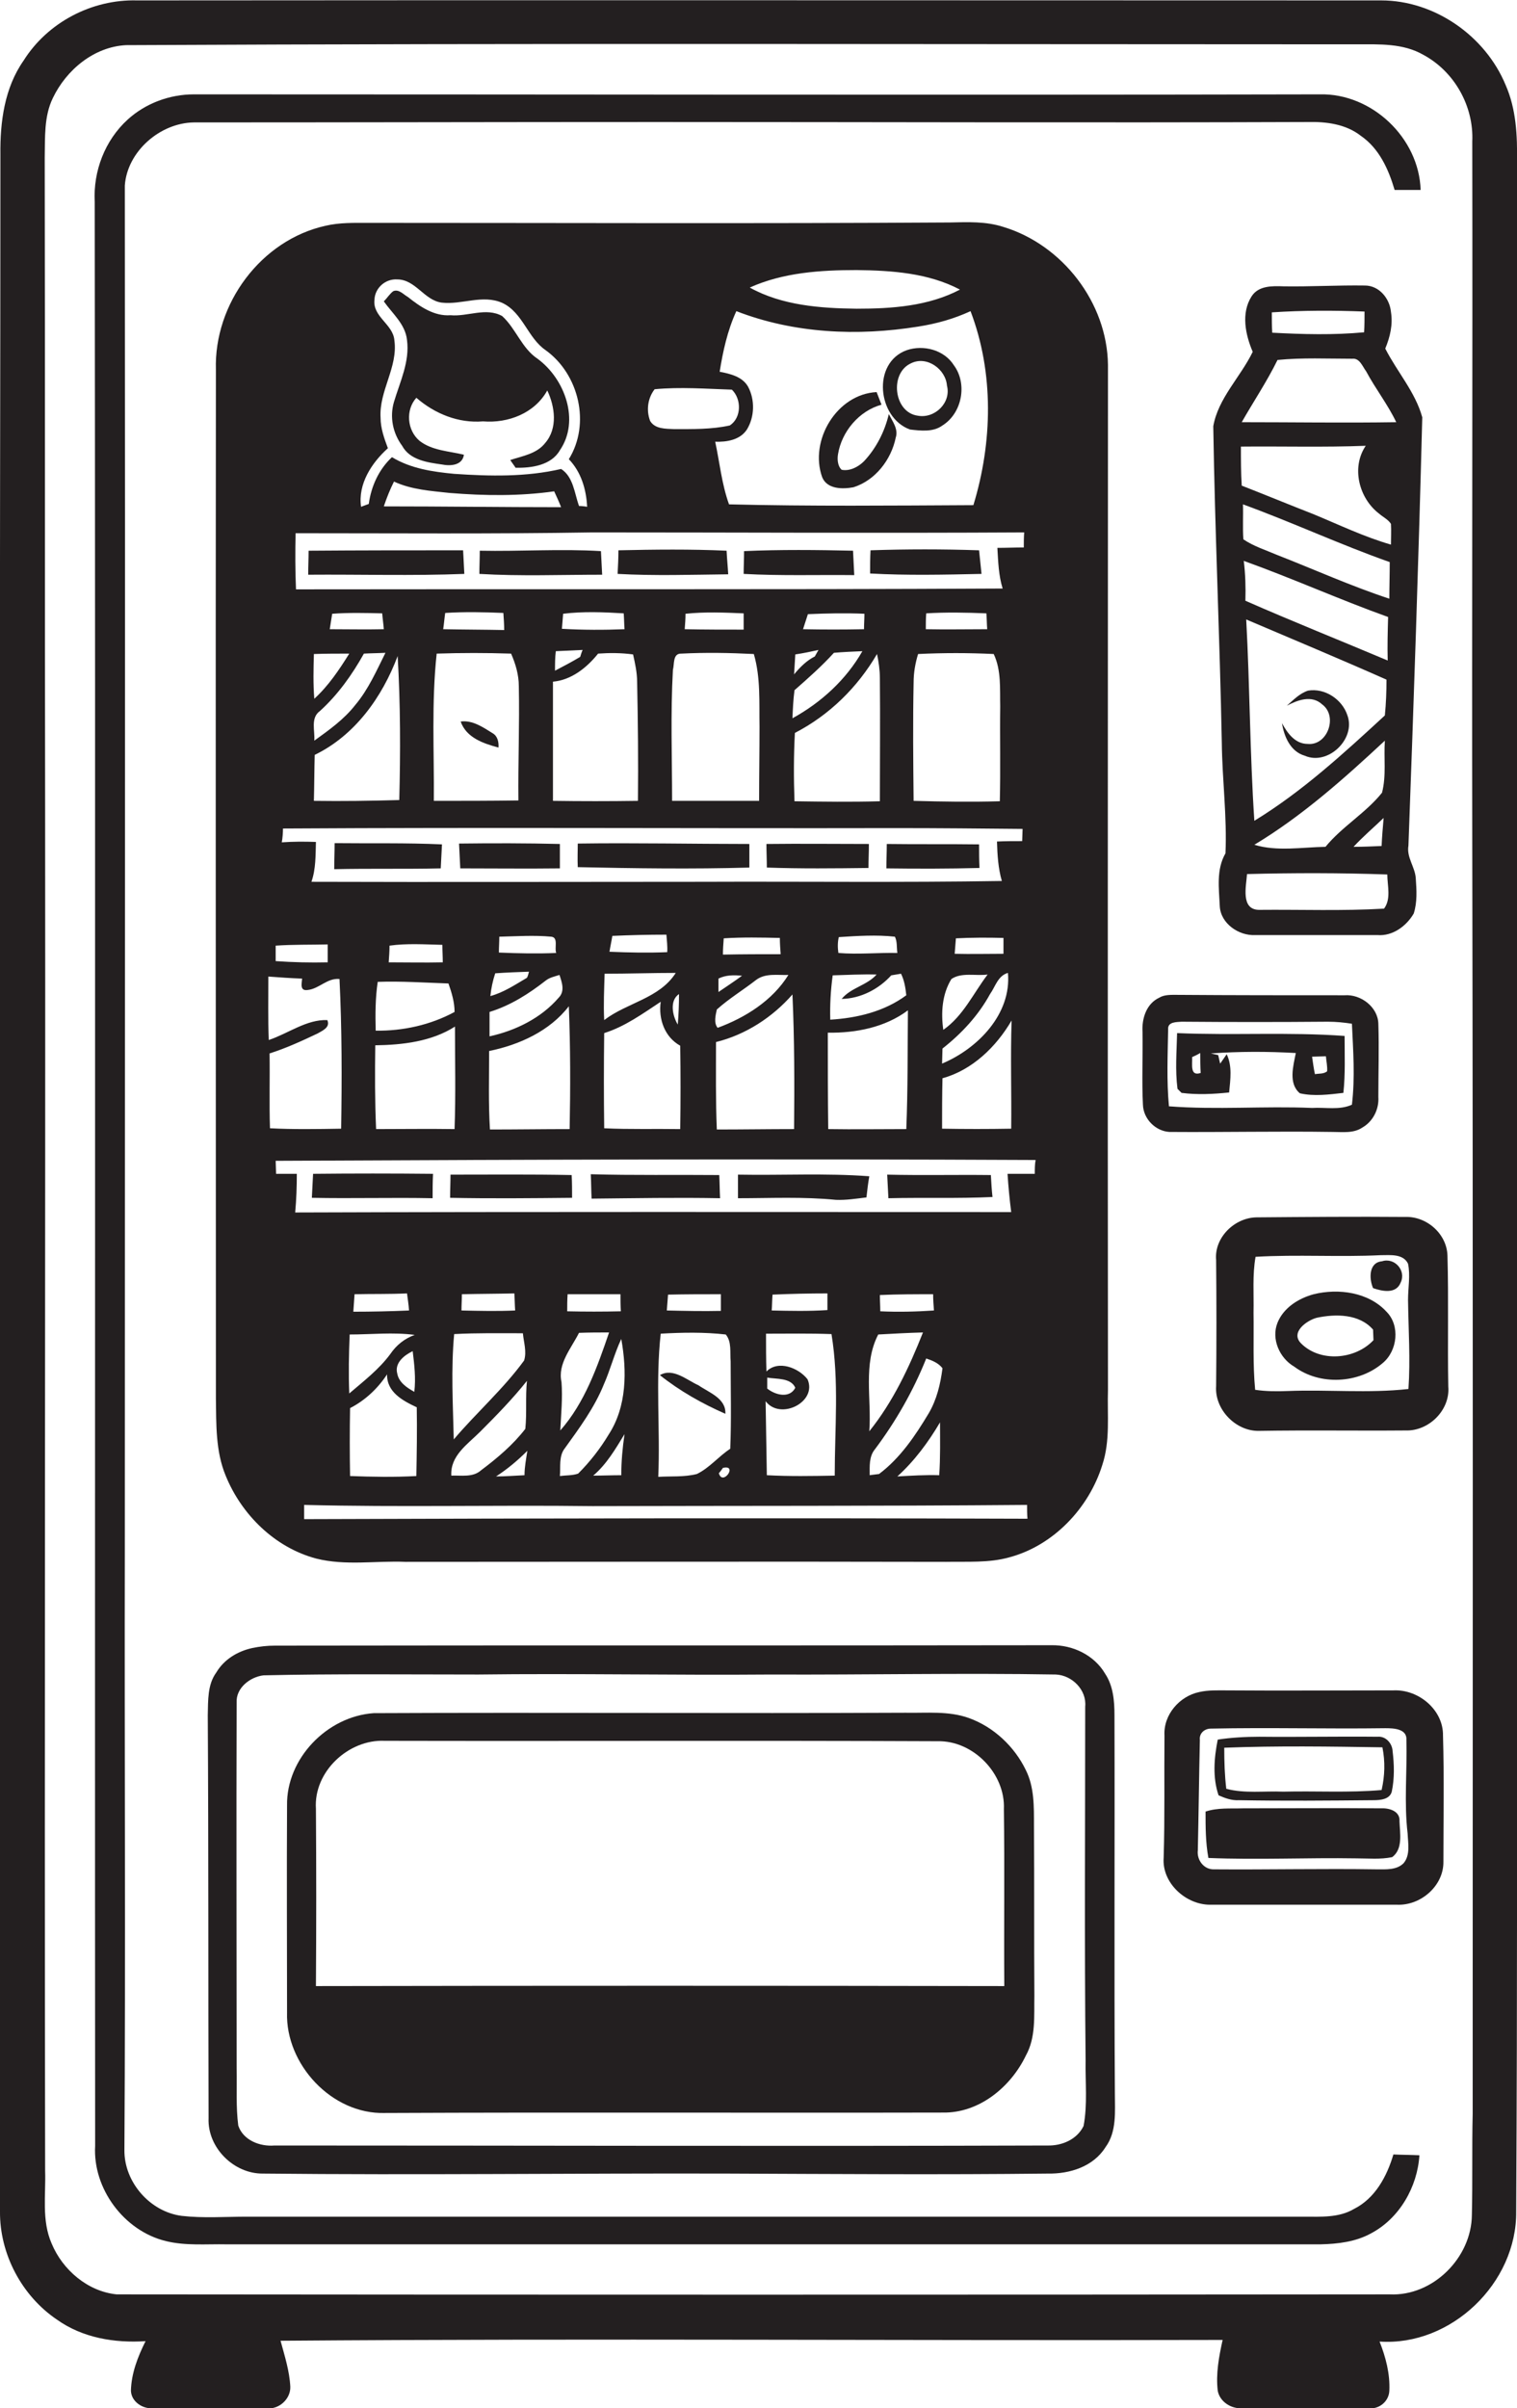
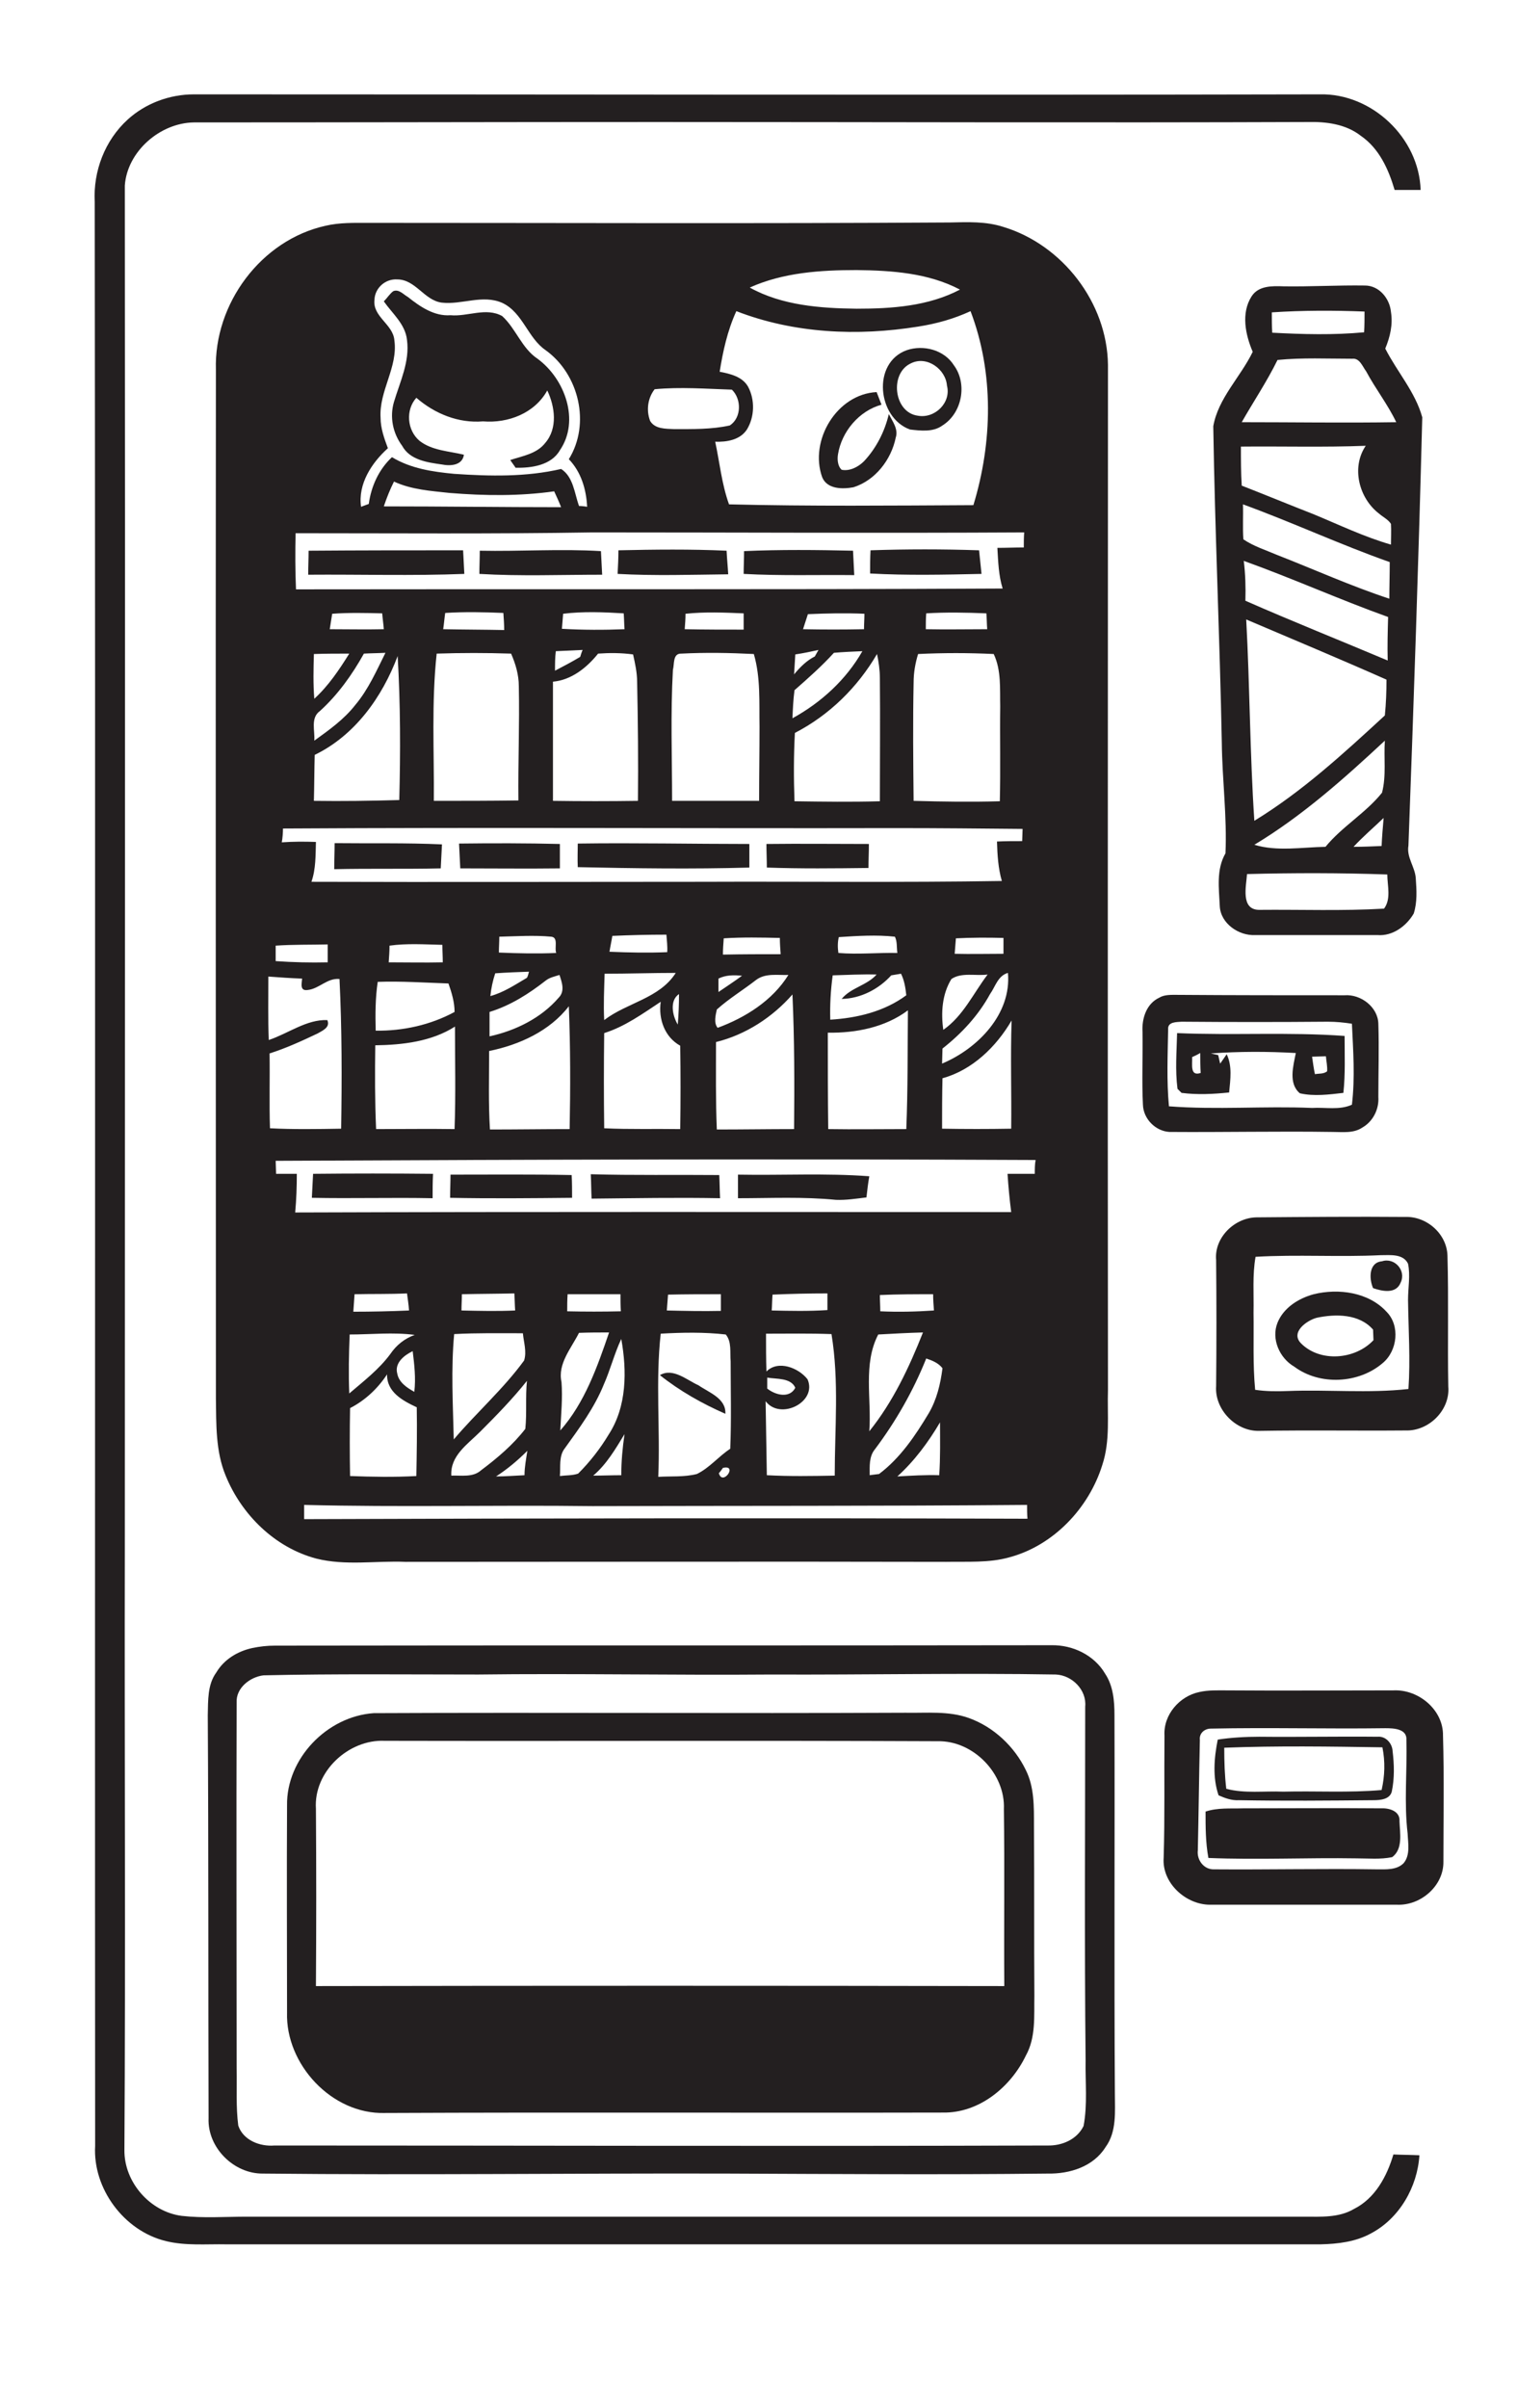
<svg xmlns="http://www.w3.org/2000/svg" version="1.1" id="Layer_1" x="0px" y="0px" viewBox="0 0 373.1 592.1" enable-background="new 0 0 373.1 592.1" xml:space="preserve">
  <g>
-     <path fill="#231F20" d="M373.1,383.7c0-114.7,0-229.3,0-344c0.1-6.4-0.2-12.9-2.8-18.8c-5-12.1-17.5-20.8-30.6-20.8   c-102,0-204-0.1-306,0c-11.1-0.3-22,5.4-27.9,14.8C1.1,21.6,0,30,0.1,38c0,57.9-0.2,115.8-0.1,173.7c0,110.7-0.1,221.3,0,332   c-0.1,10.5,5.4,20.8,14,26.6c6.3,4.5,14.2,5.8,21.8,5.3c-1.9,3.8-3.5,7.9-3.6,12.2c0.1,2.7,2.9,4.5,5.4,4.3c9.3,0,18.6,0.1,27.9,0   c3,0.4,6-2.2,5.9-5.3c-0.2-3.9-1.4-7.6-2.4-11.3c77.2-0.6,154.5,0,231.7-0.2c-0.9,4.1-1.7,8.3-1.2,12.5c0.5,2.7,3.3,4.5,6.1,4.3   c10.3-0.1,20.7,0,31,0c2.6,0.3,5-1.7,5.1-4.3c0.2-4.2-0.9-8.3-2.4-12.1c17.6,1.2,33.8-14.4,33.6-32   C373.2,490.3,373.1,437,373.1,383.7z M362,544.6c-0.1,10.5-9.6,20-20.2,19.5c-104.4,0.1-208.8,0.1-313.1,0c-7.1-0.7-13.3-6-16-12.5   c-2.5-5.7-1.4-12-1.6-17.9c-0.2-111.4,0.1-222.7,0-334c-0.1-53.7,0-107.3-0.1-161c0.1-4.9-0.2-10.1,2-14.6c3.3-6.9,10.1-12.6,18-13   c100.9-0.5,201.8-0.2,302.7-0.2c5.5,0,11.4-0.3,16.4,2.6c7.6,4.1,12.4,12.6,12,21.3c0.1,57.7-0.1,115.3,0,173   c0.2,104,0.1,208,0.1,311.9C362,528,362.2,536.3,362,544.6z" />
    <path fill="#231F20" d="M333,543.1c-3.7,2.2-8.2,1.9-12.3,1.9c-86.7,0-173.4,0-260,0c-5.3,0-10.7,0.4-16-0.2   c-7.8-1-14.2-8.3-14.1-16.2c0.3-49.3,0-98.7,0.1-148c0-111.7,0.1-223.3,0-335c0.6-8.4,8.7-15.4,17-15.5c38,0,76-0.1,114-0.1   c53.3,0,106.7,0.2,160,0c4.5-0.1,9.3,0.5,13,3.4c4.5,3.1,6.8,8.2,8.3,13.3c2.1,0,4.3,0,6.4,0c-0.4-12.8-12-23.8-24.8-23.5   c-92.3,0.2-184.6,0-276.9,0c-6,0-11.9,2.2-16.3,6.2c-5.6,5.1-8.5,12.7-8.1,20.2c0.2,159.3,0,318.7,0.1,478   c-0.6,10.5,7.1,20.9,17.4,23.4c4.9,1.2,9.9,0.7,14.9,0.8c89.7,0,179.4,0,269.1,0c4.2-0.1,8.6-0.6,12.4-2.7   c7-3.7,11.4-11.4,11.9-19.2c-2.1-0.1-4.2-0.1-6.4-0.2C341.1,535.1,338.2,540.5,333,543.1z" />
    <path fill="#231F20" d="M55.5,362.8c3.9,9.6,12.1,17.7,22.3,20.4c7.2,1.8,14.6,0.5,21.9,0.8c44.3,0,88.7-0.1,133,0   c5.2-0.1,10.5,0.3,15.5-1.1c10.9-2.9,19.6-12.1,22.9-22.7c2-6,1.2-12.3,1.4-18.5c-0.1-84,0-168,0-252   c-0.2-15.3-11.2-29.5-25.7-33.9c-4.3-1.4-8.8-1.2-13.2-1.1c-47.6,0.3-95.3,0.1-143,0.1c-3.5,0-7.1-0.1-10.5,0.7   c-15.9,3.5-27.5,19.2-27,35.4c-0.1,84.3,0,168.7,0,253C53.2,350.1,53,356.8,55.5,362.8z M74.8,373.5c0-1.2,0-2.4,0-3.5   c23.6,0.6,47.3,0,70.9,0.3c35.6-0.1,71.3,0,106.9-0.3c0,1.1,0,2.3,0.1,3.4C193.3,373.2,134.1,373.3,74.8,373.5z M102,328.2   c-2.5,0.9-4.5,2.5-6,4.7c-2.8,3.8-6.6,6.7-10.1,9.7c-0.2-4.8-0.1-9.7,0.1-14.5C91.3,328.1,96.7,327.5,102,328.2z M86.9,322.5   c0.1-1.4,0.2-2.8,0.3-4.3c4.3-0.1,8.6,0,12.9-0.2c0.2,1.4,0.4,2.8,0.5,4.2C96,322.4,91.5,322.5,86.9,322.5z M101.9,342.2   c-1.8-1-3.8-2.3-4.2-4.5c-0.7-2.6,1.7-4.5,3.8-5.5C101.9,335.5,102.3,338.8,101.9,342.2z M102.5,346c0.1,5.6,0,11.3-0.1,16.9   c-5.4,0.3-10.9,0.2-16.3,0c-0.1-5.6-0.1-11.1,0-16.7c3.7-1.9,6.8-4.8,9.1-8.3C95.1,342.3,99.1,344.4,102.5,346z M128.6,327.8   c0.2,2.2,1,4.5,0.3,6.7c-5.1,7-11.7,12.8-17.3,19.4c-0.2-8.6-0.7-17.3,0.1-25.9C117.3,327.7,123,327.8,128.6,327.8z M113.5,322.2   c0-1.4,0.1-2.7,0.1-4c4.3-0.1,8.6-0.1,12.9-0.2c0.1,1.4,0.1,2.8,0.2,4.2C122.4,322.4,118,322.3,113.5,322.2z M118.1,352   c4-4,8-8.1,11.5-12.5c-0.4,3.9,0,7.9-0.4,11.8c-3,3.9-6.9,7.2-10.9,10.2c-2,1.8-4.9,1.2-7.3,1.3C110.7,357.9,115,355.1,118.1,352z    M129.7,356.7c-0.3,2-0.7,4-0.7,6c-2.3,0.1-4.7,0.3-7,0.3C124.8,361.2,127.4,359,129.7,356.7z M138.1,339.8   c-1-4.5,2.4-8.3,4.3-12.1c2.5-0.1,4.9-0.1,7.4-0.1c-2.9,8.5-6,17.3-12,24.1C138,347.7,138.4,343.7,138.1,339.8z M139.5,322.4   c0-1.4,0-2.8,0.1-4.2c4.3,0,8.7,0,13,0c0,1.4,0,2.8,0.1,4.2C148.3,322.5,143.9,322.5,139.5,322.4z M138.9,356.1   c3.6-5,7.3-10,9.6-15.7c1.6-3.6,2.6-7.6,4.3-11.2c1.4,7.8,1.4,16.6-3.1,23.5c-2.1,3.5-4.6,6.7-7.5,9.6c-1.4,0.5-3,0.4-4.5,0.6   C137.9,360.7,137.4,358,138.9,356.1z M153.6,352.6c-0.5,3.4-0.8,6.7-0.8,10.1c-2.3,0-4.6,0.1-6.9,0.1   C149.2,360,151.4,356.2,153.6,352.6z M178.5,328.1c1.5,1.8,1,4.4,1.2,6.6c0,7.2,0.2,14.3-0.1,21.5c-2.9,1.9-5.1,4.7-8.2,6.2   c-3.1,0.8-6.4,0.5-9.5,0.7c0.5-11.7-0.7-23.5,0.6-35.2C167.8,327.6,173.2,327.5,178.5,328.1z M164,322.2c0.1-1.3,0.2-2.6,0.3-3.9   c4.3-0.1,8.7-0.1,13-0.1c0,1.4,0,2.7,0,4.1C172.8,322.4,168.4,322.3,164,322.2z M176.8,362.2c0.3-0.3,0.8-1,1-1.3   C181.6,360,177.7,365.5,176.8,362.2z M198.6,339.1c-2.2-2.8-7.2-4.8-10.1-1.9c-0.1-3.1-0.1-6.2-0.1-9.3c5.4,0,10.7-0.1,16.1,0.1   c1.9,11.5,0.8,23.2,0.8,34.8c-5.6,0.1-11.1,0.2-16.7-0.1c-0.1-6.1-0.2-12.1-0.3-18.2C191.9,349.3,201.1,344.7,198.6,339.1z    M188.7,341.4c0-0.7,0-2,0-2.7c2.3,0.4,5.8,0,6.9,2.5C194.2,343.9,190.7,343,188.7,341.4z M189.8,322.2c0.1-1.3,0.1-2.6,0.2-3.9   c4.5-0.2,9-0.3,13.5-0.3c0,1.4,0,2.7,0,4.1C198.9,322.4,194.3,322.3,189.8,322.2z M231,362.7c-3.4-0.1-6.8,0.1-10.3,0.3   c4.2-3.8,7.6-8.4,10.5-13.3C231.2,354,231.3,358.3,231,362.7z M228.4,347.5c-3.3,5.5-7,11-12.2,14.9c-0.6,0.1-1.8,0.2-2.3,0.3   c0-2.2-0.2-4.6,1.3-6.4c5.1-6.8,9.4-14.3,12.6-22.3c1.5,0.5,3,1.1,4,2.4C231.3,340.3,230.4,344.1,228.4,347.5z M216.5,322.4   c0-1.3-0.1-2.7-0.1-4c4.4-0.2,8.8-0.2,13.1-0.2c0,1.3,0.1,2.7,0.2,4C225.3,322.5,220.9,322.6,216.5,322.4z M227,327.6   c-3.4,8.6-7.4,17.1-13.2,24.3c0.6-7.9-1.6-16.5,2.2-23.8C219.6,327.9,223.3,327.7,227,327.6z M254.5,288.6c-2.3,0-4.5,0-6.7,0   c0.2,3.1,0.5,6.3,0.9,9.4c-58.7,0-117.4-0.1-176.1,0.1c0.3-3.2,0.4-6.4,0.4-9.5c-1.7,0-3.4,0-5.1,0c0-0.8-0.1-2.4-0.1-3.2   c62.3-0.3,124.6-0.5,186.9-0.2C254.5,286.3,254.5,287.5,254.5,288.6z M110.3,241.8c0.8,2.3,1.5,4.6,1.5,7   c-5.9,3.2-12.7,4.7-19.4,4.6c-0.1-4-0.1-8,0.5-12C98.7,241.2,104.5,241.6,110.3,241.8z M95.6,236.6c0.1-1.4,0.2-2.7,0.2-4.1   c4.3-0.6,8.6-0.3,13-0.2c0,1.4,0.1,2.9,0.1,4.3C104.4,236.7,100,236.6,95.6,236.6z M111.9,252.4c0,8.4,0.2,16.8-0.1,25.2   c-6.4-0.1-12.8,0-19.3,0c-0.3-6.9-0.3-13.8-0.2-20.6C99,256.9,106.1,256.1,111.9,252.4z M136.8,234.3c-4.7,0.2-9.4,0.1-14.1-0.1   c0-1.3,0.1-2.6,0.1-3.9c4.3-0.1,8.5-0.4,12.8,0C137.4,230.5,136.3,233.1,136.8,234.3z M130.1,238.9c-0.1,0.4-0.3,1.2-0.5,1.5   c-2.9,1.7-5.7,3.6-9,4.5c0.2-1.9,0.6-3.8,1.2-5.6C124.6,239.1,127.3,239,130.1,238.9z M134.2,241.1c1-0.8,2.2-1,3.4-1.4   c0.6,1.8,1.4,4-0.2,5.6c-4.3,5-10.6,8.1-17,9.5c0-2,0-4,0-6C125.6,247.2,130.1,244.3,134.2,241.1z M139.9,247.4   c0.4,10,0.4,20.1,0.2,30.2c-6.5,0-13.1,0.1-19.6,0.1c-0.4-6.4-0.2-12.9-0.2-19.3C127.7,256.9,135.2,253.5,139.9,247.4z    M166.2,239.2c-4,6.3-12,7.3-17.6,11.6c-0.2-3.8,0-7.6,0.1-11.4C154.5,239.4,160.4,239.2,166.2,239.2z M149.9,234   c0.2-1.3,0.5-2.6,0.7-3.9c4.4-0.2,8.9-0.3,13.3-0.3c0.1,1.4,0.3,2.9,0.2,4.3C159.4,234.3,154.7,234.2,149.9,234z M167.3,257.1   c0.1,6.8,0.1,13.7,0,20.5c-6.3-0.1-12.5,0.1-18.7-0.2c-0.1-7.8-0.1-15.6,0-23.4c5.1-1.6,9.5-4.8,13.9-7.7   C161.9,250.6,163.5,255,167.3,257.1z M166.7,251.9c-1.3-2.1-2.1-5.9,0.3-7.5C167,246.9,166.9,249.4,166.7,251.9z M182.5,239.9   c-1.9,1.4-3.9,2.7-5.8,4c0-0.8,0-2.5,0-3.3C178.5,239.7,180.5,239.7,182.5,239.9z M177.8,234.7c0-1.3,0.1-2.7,0.2-4   c4.6-0.3,9.2-0.2,13.8-0.1c0,1.3,0.1,2.7,0.2,4C187.3,234.6,182.6,234.6,177.8,234.7z M186,240.9c2.3-1.7,5.3-1.1,7.9-1.2   c-3.9,6.3-10.6,10.5-17.4,13c-1-1.2-0.5-3.1-0.2-4.5C179.3,245.5,182.8,243.4,186,240.9z M194.9,244.5c0.5,11,0.5,22,0.4,33.1   c-6.3,0-12.7,0.1-19,0.1c-0.3-7.2-0.2-14.3-0.2-21.5C183.4,254.4,190,250.1,194.9,244.5z M215.6,239.6c-2.4,2.7-6.3,3.2-8.6,6   c4.7-0.1,9.1-2.4,12.2-5.8c0.6-0.1,1.8-0.3,2.4-0.4c0.8,1.6,1.1,3.4,1.3,5.3c-5.4,4-12.1,5.6-18.7,6c-0.1-3.6,0.1-7.3,0.6-10.9   C208.3,239.7,212,239.5,215.6,239.6z M206.3,230.4c4.6-0.3,9.3-0.6,13.8-0.1c0.6,1.2,0.4,2.6,0.6,4c-4.8-0.1-9.7,0.4-14.5,0   C206,233,206,231.6,206.3,230.4z M223.3,248.4c-0.1,9.7,0,19.5-0.4,29.2c-6.4,0-12.8,0.1-19.2,0c-0.1-7.9-0.1-15.8-0.1-23.7   C210.5,254,217.7,252.6,223.3,248.4z M246.8,234.5c-4,0-8,0.1-12,0c0.1-1.3,0.2-2.6,0.3-3.8c3.9-0.2,7.8-0.2,11.7-0.1   C246.8,231.9,246.8,233.2,246.8,234.5z M247.9,239.2c0.9,10.1-7.4,18.6-16.2,22.3c0-0.9,0.1-2.8,0.1-3.7c4.7-3.7,8.8-8.1,11.7-13.4   C244.8,242.6,245.4,239.9,247.9,239.2z M242.9,239.6c-3.5,4.6-6,10.2-10.9,13.6c-0.6-4.2-0.3-8.8,2-12.5   C236.5,239,240,240,242.9,239.6z M248.8,250.9c-0.3,8.9,0,17.7-0.1,26.6c-5.7,0.1-11.3,0.1-17,0c0-4.2,0-8.3,0.1-12.4   C239.1,263.1,245,257.4,248.8,250.9z M210.7,66.4c8.6,0.1,17.6,0.7,25.4,4.8c-7.8,4.1-16.8,4.7-25.4,4.7   c-8.9-0.1-18.4-0.8-26.3-5.2C192.6,67,201.8,66.4,210.7,66.4z M181.1,76.5c14.2,5.5,29.8,6.2,44.7,3.8c4.5-0.7,8.8-1.9,12.9-3.8   c5.8,15.2,5.4,32.3,0.7,47.7c-20,0.1-40.1,0.3-60.1-0.2c-1.8-5-2.3-10.3-3.4-15.4c2.8,0.1,6.1-0.4,7.8-3c1.9-3.1,2-7.3,0.3-10.5   c-1.4-2.5-4.4-3.2-7-3.7C177.8,86.4,178.9,81.3,181.1,76.5z M161,95.7c6.3-0.6,12.7-0.1,19,0.1c2.4,2.3,2.4,6.9-0.5,8.8   c-4.5,1-9.2,0.9-13.8,0.9c-2-0.1-4.6,0-5.8-2C158.9,100.9,159.3,97.9,161,95.7z M95.4,110.2c-0.9-2.4-1.8-4.9-1.8-7.5   c-0.4-6.6,4.3-12.4,3.4-19c-0.3-4-5.4-5.8-4.9-10c0.1-2.9,2.7-5.2,5.6-5c4.5,0,6.6,5.1,10.9,5.7c5,0.6,10.1-2.1,15,0.1   c5,2.4,6.2,8.6,10.6,11.6c8.2,5.9,11.1,18.1,5.7,26.8c3,3.1,4.3,7.4,4.5,11.7c-0.5-0.1-1.5-0.2-2-0.2c-1.1-3.1-1.4-7.2-4.4-9.1   c-8.6,2-17.5,1.8-26.3,1.2c-5.3-0.5-10.7-1.3-15.3-4.1c-3.2,3-5.1,7.1-5.7,11.5c-0.5,0.2-1.4,0.5-1.9,0.7   C88,119,91.4,113.8,95.4,110.2z M138,124.7c-14.5,0-29-0.2-43.6-0.2c0.7-2.1,1.5-4.1,2.5-6.1c4.3,2,9.1,2.3,13.7,2.8   c8.6,0.7,17.2,0.8,25.7-0.4C136.9,122.1,137.5,123.4,138,124.7z M72.7,131.1c24.3,0,48.6,0.2,73-0.2c35.4,0,70.8,0.2,106.2,0   c-0.1,1.2-0.1,2.5-0.1,3.7c-2.2,0-4.4,0.1-6.5,0.1c0.2,3.4,0.3,6.8,1.3,10c-57.9,0.3-115.9,0.1-173.8,0.2   C72.6,140.3,72.6,135.7,72.7,131.1z M245.9,197c-7.1,0.2-14.1,0.1-21.2-0.1c-0.1-9.7-0.2-19.4,0-29.1c0-2.4,0.4-4.7,1.1-7   c6.2-0.3,12.4-0.3,18.6,0c1.9,4,1.5,8.6,1.6,12.9C245.9,181.4,246.1,189.2,245.9,197z M227.7,154.7c0-1.3,0-2.6,0.1-3.9   c4.9-0.3,9.9-0.2,14.8,0c0.1,1.3,0.1,2.6,0.2,3.9C237.8,154.7,232.8,154.8,227.7,154.7z M201.3,159.8c-0.2,0.4-0.7,1.2-0.9,1.6   c-2,1-3.6,2.6-5.1,4.4c0.1-1.6,0.2-3.3,0.3-4.9C197.6,160.6,199.5,160.2,201.3,159.8z M197.5,154.7c0.4-1.2,0.8-2.5,1.2-3.7   c4.6-0.2,9.3-0.3,13.9-0.1c0,1.3-0.1,2.5-0.1,3.8C207.5,154.8,202.5,154.8,197.5,154.7z M195.4,169.7c3.3-2.9,6.7-5.9,9.7-9.2   c2.3-0.2,4.6-0.3,7-0.4c-4,7-10.1,12.6-17.2,16.5C195,174.3,195.1,172,195.4,169.7z M195.5,180.2c8.5-4.4,15.4-11.2,20.2-19.4   c0.4,1.9,0.7,3.9,0.7,5.9c0.1,10.1,0,20.2,0,30.3c-7,0.2-14,0.1-21,0C195.2,191.3,195.2,185.7,195.5,180.2z M185.4,160.8   c1.7,5.8,1.3,11.9,1.4,17.9c0,6.1-0.1,12.1-0.1,18.2c-7.1,0-14.3,0-21.4,0c0-10.7-0.4-21.5,0.2-32.2c0.4-1.4-0.1-4.1,2.1-4   C173.5,160.4,179.4,160.5,185.4,160.8z M168.4,154.7c0.1-1.3,0.2-2.5,0.2-3.8c4.8-0.5,9.5-0.3,14.3-0.1c0,1.3,0,2.7,0,4   C178.1,154.8,173.3,154.8,168.4,154.7z M143.3,159.8c-0.2,0.4-0.5,1.3-0.6,1.7c-2,1.2-4.1,2.3-6.2,3.4c0-1.6,0-3.2,0.2-4.8   C138.9,160,141.1,159.9,143.3,159.8z M138.2,154.6c0.1-1.2,0.2-2.4,0.3-3.7c4.9-0.6,9.9-0.4,14.9-0.1c0.1,1.3,0.1,2.6,0.2,3.9   C148.5,154.9,143.4,154.9,138.2,154.6z M147.1,160.7c2.8-0.2,5.7-0.2,8.6,0.2c0.5,2.2,1,4.5,1,6.8c0.2,9.7,0.3,19.5,0.2,29.2   c-7,0.1-14,0.1-20.9,0c0-9.8,0-19.5,0-29.3C140.5,167.2,144.3,164.2,147.1,160.7z M107.4,160.7c6.1-0.2,12.2-0.2,18.3,0   c1.1,2.5,1.9,5.2,1.9,8c0.2,9.4-0.2,18.7-0.1,28.1c-6.9,0.1-13.9,0.1-20.8,0.1C106.8,184.8,106.1,172.7,107.4,160.7z M109,154.7   c0.2-1.3,0.3-2.7,0.5-4c4.8-0.3,9.5-0.2,14.3,0c0.1,1.4,0.2,2.8,0.2,4.2C119.1,154.8,114,154.8,109,154.7z M85.9,160.7   c-2.5,4-5.1,7.9-8.6,11.1c-0.3-3.7-0.2-7.3-0.1-11C80.1,160.7,83,160.7,85.9,160.7z M81.1,154.7c0.2-1.3,0.4-2.5,0.6-3.8   c4.1-0.3,8.2-0.2,12.3-0.1c0.1,1.3,0.3,2.6,0.4,3.9C89.9,154.8,85.5,154.7,81.1,154.7z M78.7,174.8c4.4-4,7.9-8.9,10.8-14.1   c1.7-0.1,3.5-0.1,5.3-0.2c-2.2,4.4-4.2,9-7.4,12.8c-2.8,3.6-6.5,6.2-10.1,8.8C77.5,179.7,76.3,176.5,78.7,174.8z M77.4,185.6   c9.9-4.8,16.6-14.2,20.4-24.3c0.7,11.8,0.7,23.6,0.4,35.4c-7,0.2-14,0.3-21,0.2C77.3,193.1,77.3,189.3,77.4,185.6z M69.6,203.7   c50.3-0.3,100.7,0,151-0.1c10.3,0,20.6,0.1,30.9,0.2c0,0.8-0.1,2.3-0.1,3c-2.1,0-4.2,0-6.2,0.1c0.1,3.3,0.3,6.6,1.2,9.7   c-24.6,0.4-49.2,0.1-73.8,0.2c-32,0-64,0.1-96,0c1.1-3.2,1-6.5,1.1-9.8c-2.8-0.1-5.6-0.1-8.4,0.1C69.5,206.2,69.6,204.5,69.6,203.7   z M80.6,232.2c0,1.5,0,2.9,0,4.4c-4.3,0.1-8.5,0-12.8-0.3c0-1.3,0-2.5,0-3.8C72.1,232.2,76.4,232.3,80.6,232.2z M74.3,240.6   c-0.1,1.3-0.6,3.1,1.4,2.8c2.8-0.3,4.8-3,7.8-2.7c0.6,12.3,0.6,24.6,0.4,36.8c-5.8,0.1-11.7,0.2-17.5-0.1c-0.2-6.1,0-12.3-0.1-18.4   c4.1-1.3,8-3.1,11.8-4.9c1.2-0.7,3.2-1.5,2.4-3.3c-5.1-0.2-9.6,3.3-14.4,4.9c-0.2-5.2-0.1-10.4-0.1-15.6   C68.7,240.3,71.5,240.5,74.3,240.6z" />
    <path fill="#231F20" d="M349.8,102.6c-1.7-6.2-6.2-11.2-9.1-16.9c1.2-2.9,1.9-5.9,1.4-9c-0.3-3.3-2.9-6.5-6.4-6.5   c-6.7-0.1-13.3,0.3-20,0.2c-2.8-0.1-6.2-0.2-7.9,2.5c-2.6,4.1-1.5,9.4,0.3,13.6c-3,6.2-8.5,11.4-9.7,18.3c0.4,26,1.6,51.9,2.1,77.9   c0.1,9,1.3,18.1,0.9,27.1c-2.3,4-1.6,8.6-1.4,13c0.2,4.2,4.6,7.3,8.7,7.1c10,0,20,0,30.1,0c3.7,0.3,7.1-2.2,8.9-5.3   c0.9-2.8,0.7-5.8,0.5-8.7c-0.2-2.8-2.3-5.1-1.8-8C347.7,172.7,348.9,137.7,349.8,102.6z M335.6,76.6c0,1.7,0,3.4-0.1,5.1   c-7.5,0.7-15.1,0.5-22.6,0.1c-0.1-1.7-0.1-3.3-0.1-5C320.4,76.3,328,76.3,335.6,76.6z M305.9,137.9c12,4.3,23.5,9.5,35.5,13.8   c-0.1,3.6-0.2,7.1-0.1,10.7c-11.6-4.9-23.4-9.6-35-14.7C306.4,144.5,306.3,141.1,305.9,137.9z M339.9,194.9c-4,5-9.8,8.3-13.9,13.3   c-5.8,0.1-11.9,1.2-17.5-0.5c11.8-7.1,22.1-16.3,32.1-25.6C340.3,186.3,341,190.7,339.9,194.9z M340.3,201.1   c-0.2,2.3-0.4,4.6-0.5,6.9c-2.3,0.1-4.6,0.2-6.9,0.2C335.2,205.7,337.8,203.5,340.3,201.1z M340.6,175.9   c-10.1,9.3-20.3,18.7-32.1,25.9c-1.1-16.5-1.1-33-2-49.5c11.5,4.9,23,9.7,34.5,14.8C341,170,340.9,172.9,340.6,175.9z M340.4,223.4   c-10.2,0.6-20.5,0.2-30.8,0.3c-4.5-0.1-3.1-5.8-2.9-8.8c11.5-0.3,23-0.3,34.5,0.1C341.2,217.7,342.2,221,340.4,223.4z M341.7,147.2   c-9.4-3.1-18.5-7.2-27.7-10.8c-2.8-1.2-5.7-2.1-8.2-3.8c-0.2-2.9,0-5.8-0.1-8.6c12.1,4.4,23.9,9.9,36.1,14.2   C341.8,141.2,341.7,144.2,341.7,147.2z M342.1,133.9c-6.6-1.9-12.8-4.9-19.1-7.5c-5.9-2.3-11.7-4.7-17.6-7   c-0.2-3.2-0.2-6.4-0.2-9.6c10.2-0.1,20.5,0.2,30.7-0.2c-3.6,5.3-1.7,12.9,3.3,16.7c0.9,0.8,2.2,1.4,2.9,2.5   C342.2,130.5,342.1,132.2,342.1,133.9z M305.4,103.8c2.9-5.1,6.2-10,8.8-15.3c6.1-0.6,12.3-0.3,18.4-0.3c1.8-0.2,2.5,1.9,3.4,3.1   c2.3,4.3,5.3,8.1,7.4,12.5C330.7,104,318.1,103.8,305.4,103.8z" />
    <path fill="#231F20" d="M108.7,114.2c2,0.4,5,0.3,5.4-2.4c-3.7-0.9-7.8-1-10.9-3.4c-3.1-2.6-3.5-7.6-0.8-10.6   c4.5,3.9,10.3,6.3,16.4,5.8c6.2,0.5,12.7-2,15.8-7.6c1.9,4,2.6,9.3-0.5,12.9c-2.1,2.7-5.6,3.2-8.6,4.2c0.3,0.5,1,1.4,1.3,1.9   c3.9,0.1,8.8-0.6,10.9-4.3c5-7.3,1.2-17.6-5.5-22.5c-3.9-2.6-5.3-7.4-8.7-10.5c-4-2.2-8.5,0.2-12.7-0.2c-4,0.3-7.5-2.1-10.5-4.5   c-1.1-0.6-2.2-2-3.6-1.4c-0.9,0.7-1.5,1.7-2.3,2.5c2.1,3,5.3,5.6,5.7,9.5c0.7,5.3-1.7,10.2-3.2,15.2c-1.1,3.7-0.3,7.7,2,10.8   C100.8,113.1,105.1,113.7,108.7,114.2z" />
    <path fill="#231F20" d="M223.8,105.6c2.6,0.3,5.7,0.7,8-1c4.8-3,6.2-10.2,2.8-14.8c-2.4-3.8-7.5-5.1-11.6-3.7   C214.4,89.2,215.8,102.7,223.8,105.6z M224.1,89.3c3.9-1.9,8.5,1.5,8.8,5.5c1.1,4.2-3,8.2-7.2,7.4   C219.8,101.4,218.7,91.7,224.1,89.3z" />
    <path fill="#231F20" d="M209.9,119.8c5.4-1.7,9.3-6.8,10.4-12.2c0.7-2.1-0.8-4-1.7-5.8c-1,4.3-3.1,8.4-6.1,11.6   c-1.4,1.4-3.5,2.5-5.5,2.1c-1-0.9-1.1-2.6-0.9-3.8c0.9-5.6,5.2-10.7,10.7-12.2c-0.4-1-0.8-2.1-1.2-3.1   c-9.8,0.5-16.6,11.9-13.4,20.9C203.4,120.3,207.2,120.3,209.9,119.8z" />
    <path fill="#231F20" d="M114.2,141.1c-0.1-1.9-0.2-3.9-0.3-5.8c-12.7,0-25.3,0-38,0.1c0,2-0.1,3.9-0.1,5.9   C88.6,141.2,101.4,141.6,114.2,141.1z" />
    <path fill="#231F20" d="M148.1,141.3c-0.1-1.9-0.2-3.9-0.3-5.8c-9.9-0.6-19.8,0.1-29.8-0.1c0,1.9-0.1,3.8-0.1,5.7   C128,141.7,138,141.3,148.1,141.3z" />
    <path fill="#231F20" d="M179.1,141.2c-0.1-1.9-0.3-3.8-0.4-5.8c-8.8-0.4-17.7-0.3-26.6-0.1c0,1.9-0.1,3.8-0.2,5.8   C161,141.6,170.1,141.3,179.1,141.2z" />
    <path fill="#231F20" d="M210.1,141.4c-0.1-2-0.2-4-0.3-6c-8.9-0.2-17.9-0.3-26.8,0.1c0,1.9-0.1,3.8-0.1,5.6   C192,141.6,201.1,141.3,210.1,141.4z" />
    <path fill="#231F20" d="M241.4,141.1c-0.2-1.9-0.4-3.8-0.6-5.8c-8.9-0.3-17.8-0.3-26.7,0c-0.1,1.9-0.1,3.8-0.1,5.7   C223.1,141.5,232.2,141.3,241.4,141.1z" />
-     <path fill="#231F20" d="M321.7,169.8c-2.1,0.7-3.6,2.3-5.2,3.7c2.7-1.4,6.1-2.7,8.7-0.3c3.9,2.9,1.3,10.2-3.6,9.7   c-3.1,0-5-2.7-6.3-5.1c0.5,3.3,2.1,7,5.6,8c5.7,2.5,12.6-4.1,10.5-9.9C330.1,171.9,325.8,169.1,321.7,169.8z" />
-     <path fill="#231F20" d="M122.6,183.8c0.1-1.3-0.2-2.8-1.4-3.5c-2.4-1.5-5-3.3-7.9-2.9C114.7,181.4,118.9,182.8,122.6,183.8z" />
    <path fill="#231F20" d="M108.4,213.5c0.1-2,0.2-3.9,0.3-5.9c-8.8-0.4-17.6-0.2-26.4-0.3c0,2.1-0.1,4.2-0.1,6.4   C91,213.5,99.7,213.7,108.4,213.5z" />
    <path fill="#231F20" d="M137.7,213.5c0-2,0-4,0-6c-8.3-0.2-16.5-0.2-24.8-0.1c0.1,2,0.2,4.1,0.3,6.1   C121.4,213.5,129.5,213.6,137.7,213.5z" />
    <path fill="#231F20" d="M184.3,213.3c0-1.9,0-3.9,0-5.8c-14.1,0-28.1-0.3-42.2-0.1c0,1.9-0.1,3.8,0,5.8   C156.1,213.5,170.2,213.7,184.3,213.3z" />
    <path fill="#231F20" d="M213.6,213.4c0-2,0.1-3.9,0.1-5.9c-8.4,0-16.8-0.1-25.2,0c0,1.9,0.1,3.9,0.1,5.8   C197,213.6,205.3,213.5,213.6,213.4z" />
-     <path fill="#231F20" d="M240.9,213.4c-0.1-1.9-0.1-3.9-0.1-5.8c-7.6-0.1-15.1,0-22.7-0.1c0,2-0.1,4-0.1,6   C225.6,213.6,233.3,213.6,240.9,213.4z" />
    <path fill="#231F20" d="M339,251.7c-0.1-4.1-4.3-7.3-8.3-7c-13.7,0-27.3,0-41-0.1c-1.6,0-3.3-0.1-4.6,0.7c-3.2,1.5-4.3,5.2-4.1,8.4   c0.1,6-0.2,12,0.1,17.9c0.1,3.5,3.1,6.5,6.5,6.7c13.4,0.1,26.8-0.2,40.1,0c2.5,0,5.2,0.4,7.4-1.1c2.6-1.5,4.1-4.5,3.9-7.5   C339,263.7,339.2,257.7,339,251.7z M332.5,271.6c-3,1.4-6.6,0.6-9.8,0.8c-11.7-0.5-23.5,0.5-35.2-0.4c-0.6-6.3-0.3-12.7-0.2-19   c-0.1-1.8,2.1-1.7,3.3-1.8c12,0.1,24,0.1,36,0c2,0,4,0.2,5.9,0.5C332.8,258.2,333.3,264.9,332.5,271.6z" />
    <path fill="#231F20" d="M289.5,254c-0.1,4.5-0.5,9.1,0.1,13.7c0.3,0.3,0.7,0.7,1,1c3.9,0.5,7.8,0.3,11.7-0.1   c0.3-3.2,0.8-6.5-0.6-9.4c-0.4,0.6-1.2,1.7-1.6,2.3c-0.2-0.7-0.3-1.4-0.5-2.1l-1.8-0.4c7-0.5,13.9-0.5,20.9-0.1   c-0.6,3.1-1.9,7.5,1,9.9c3.5,0.8,7.2,0.3,10.7-0.1c0.5-4.6,0.3-9.3,0.3-14C317,253.7,303.3,254.6,289.5,254z M293.2,259.9   c0.7-0.3,1.3-0.6,2-1c0,1.6,0,3.3,0.1,4.9C292.6,264.7,293.3,261.7,293.2,259.9z M326.4,263.4c-0.9,0.7-2,0.5-3,0.7   c-0.3-1.4-0.5-2.9-0.7-4.3c0.8,0,2.5-0.1,3.4-0.1C326.2,260.9,326.5,262.2,326.4,263.4z" />
    <path fill="#231F20" d="M77,288.6c-0.1,2-0.2,3.9-0.3,5.9c9.9,0.2,19.8-0.1,29.7,0.1c0-2,0-4,0.1-6C96.6,288.5,86.8,288.5,77,288.6   z" />
    <path fill="#231F20" d="M110.8,288.8c0,1.9-0.1,3.8-0.1,5.7c10,0.2,20,0.1,30,0c0-1.9,0-3.7-0.1-5.6   C130.7,288.7,120.8,288.8,110.8,288.8z" />
    <path fill="#231F20" d="M145.3,288.7c0.1,2,0.1,4,0.2,6c10.5-0.1,21-0.3,31.6-0.1c-0.1-1.9-0.1-3.8-0.2-5.7   C166.4,288.8,155.8,289,145.3,288.7z" />
    <path fill="#231F20" d="M181.5,288.8c0,1.9,0,3.8,0,5.8c8,0,16.1-0.4,24.1,0.4c2.5,0.1,5-0.3,7.5-0.6c0.2-1.8,0.4-3.5,0.7-5.2   C203.1,288.4,192.3,289,181.5,288.8z" />
-     <path fill="#231F20" d="M244.1,294.3c-0.2-1.8-0.3-3.6-0.4-5.4c-8.5-0.1-17,0.1-25.5-0.1c0.1,1.9,0.2,3.8,0.3,5.8   C227,294.4,235.5,294.7,244.1,294.3z" />
    <path fill="#231F20" d="M356,308.8c-0.1-5.4-5.1-9.8-10.4-9.6c-12.2-0.1-24.4,0-36.6,0.1c-5.4,0.1-10.4,5-9.9,10.5   c0.1,10.3,0.1,20.7,0,31c-0.4,5.7,4.8,11.1,10.5,11c12-0.2,24.1,0,36.1-0.1c5.7,0.2,11-5,10.5-10.8   C356,330.1,356.3,319.4,356,308.8z M346.4,341.5c-9.9,1.1-19.8,0.1-29.7,0.5c-2.7,0.1-5.3,0.1-8-0.3c-0.6-6.3-0.3-12.7-0.4-19   c0.1-4.6-0.3-9.2,0.5-13.7c10.3-0.6,20.5,0.1,30.8-0.4c2.3,0,5.5-0.4,6.7,2.1c0.6,2.9,0,5.9,0,8.9   C346.4,327,346.9,334.3,346.4,341.5z" />
    <path fill="#231F20" d="M339.9,310.1c-3.3,0.3-3.2,4.3-2.2,6.6c2.3,0.8,5.7,1.5,6.8-1.4C345.9,312.4,343,309.1,339.9,310.1z" />
    <path fill="#231F20" d="M323.1,318.2c-3.7,1-7.4,3.3-8.9,7c-1.6,4,0.5,8.7,4.1,10.8c6.3,4.7,15.9,4.2,21.8-0.9   c3.6-3,4.3-9.2,0.9-12.6C336.6,317.7,329.2,316.7,323.1,318.2z M320,330.3c-2.7-2.7,1.3-5.6,3.8-6.3c4.7-1,10.5-1,13.9,2.9   c0,0.7,0.1,2,0.1,2.6C333.3,334.3,324.7,335,320,330.3z" />
    <path fill="#231F20" d="M178.4,347.6c0.2-3.8-4-5.2-6.6-7c-2.9-1.3-6.3-4.4-9.5-2.5C167.2,342,172.7,345.1,178.4,347.6z" />
    <path fill="#231F20" d="M51.3,520.8c-0.3,7.2,6.2,13.7,13.4,13.6c38,0.4,76-0.1,114,0c26.3,0.1,52.7,0.3,79,0   c5.4,0.1,11.2-1.7,14.2-6.5c2.8-3.8,2.3-8.8,2.3-13.2c-0.2-31,0-62-0.1-93c0-3.5-0.3-7.2-2.3-10.2c-2.7-4.6-8-7.1-13.2-7   c-63.7,0.1-127.3,0-191,0.1c-1.9,0-3.7,0.2-5.6,0.6c-3.6,0.8-6.9,2.8-8.8,6c-2.2,3-2,6.9-2.1,10.5   C51.3,454.7,51.2,487.7,51.3,520.8z M64.8,411.9c17.6-0.4,35.2-0.2,52.8-0.2c24-0.3,48,0.2,72,0c23.4,0.1,46.8-0.4,70.1,0   c4,0.2,7.6,3.8,7.2,7.9c0,29-0.2,58,0.1,87c-0.1,5.3,0.5,10.8-0.5,16.1c-1.6,3.3-5.3,4.9-8.9,4.8c-63.4,0.2-126.7,0-190.1,0   c-3.6,0.3-7.7-1.3-8.9-4.9c-0.6-4.6-0.3-9.3-0.4-14c0-30-0.1-60,0-90C58,415,61.5,412.3,64.8,411.9z" />
    <path fill="#231F20" d="M342.7,415.6c-13.7,0-27.4,0.1-41,0c-2.2,0-4.5-0.1-6.7,0.4c-4.9,1-8.9,5.6-8.6,10.7c-0.1,10,0.1,20-0.2,30   c-0.5,6.2,5.4,11.6,11.4,11.6c15.4,0,30.7,0,46.1,0c5.8,0.2,11.4-4.7,11.3-10.6c0-10.3,0.2-20.6-0.1-31   C355,420.4,348.9,415.3,342.7,415.6z M345.2,458.1c-1.7,1.7-4.3,1.5-6.5,1.5c-13.4-0.2-26.8,0.1-40.1,0c-2.5,0.1-4.3-2.3-4-4.7   c0.2-9,0.3-18.1,0.5-27.1c-0.2-1.7,1.2-2.8,2.7-2.8c14.3-0.3,28.6,0.1,42.9-0.1c2,0,5.4,0.1,5.2,2.9c0.2,7.7-0.6,15.4,0.3,23   C346.3,453.2,346.9,456.1,345.2,458.1z" />
    <path fill="#231F20" d="M94.7,519.5c45.7-0.2,91.4,0,137.1-0.1c9,0.2,16.8-6.3,20.5-14c2.5-4.5,2-9.7,2.1-14.7   c-0.1-14,0-27.9-0.1-41.9c0-4.6,0.1-9.4-2-13.6c-2.8-5.8-7.9-10.6-14-12.8c-5-1.8-10.4-1.2-15.6-1.3c-43.6,0.2-87.2-0.1-130.8,0.1   c-11.5,0.8-21.5,11.2-21.3,22.7c-0.1,17,0,34,0,50.9C70.2,507.5,81.6,519.9,94.7,519.5z M77.7,444.7c-0.6-9.1,8-17.1,16.9-16.7   c45.3,0.1,90.7-0.1,136,0.1c8.8-0.2,16.7,8,16.3,16.7c0.2,14.5,0,29,0.1,43.5c-56.4-0.1-112.9-0.1-169.3,0   C77.8,473.7,77.8,459.2,77.7,444.7z" />
    <path fill="#231F20" d="M304.7,442.6c11,0.2,22.1,0.1,33.1,0c1.7,0,4-0.2,4.5-2.1c0.7-3.3,0.6-6.7,0.2-10c-0.1-1.9-1.7-3.7-3.7-3.5   c-9.7-0.1-19.4,0.1-29.1,0c-3.4,0-6.9,0.2-10.2,0.7c-0.9,4.5-1.3,9.3,0.2,13.7C301.3,442.1,302.9,442.7,304.7,442.6z M340,429.6   c0.7,3.5,0.6,7-0.2,10.5c-8,0.7-16.1,0.2-24.2,0.4c-4.7-0.2-9.4,0.5-14-0.7c-0.4-3.3-0.5-6.7-0.5-10.1   C314.1,429.2,327.1,429.4,340,429.6z" />
    <path fill="#231F20" d="M339.7,444.6c-11.3-0.1-22.6,0-34,0c-3.1,0.1-6.2-0.2-9.2,0.8c0,3.8,0,7.6,0.7,11.4   c12.1,0.5,24.3-0.1,36.4,0.1c2.9,0,5.9,0.3,8.8-0.3c2.7-2,1.9-5.9,1.8-8.8C344.4,445.3,341.7,444.5,339.7,444.6z" />
  </g>
</svg>